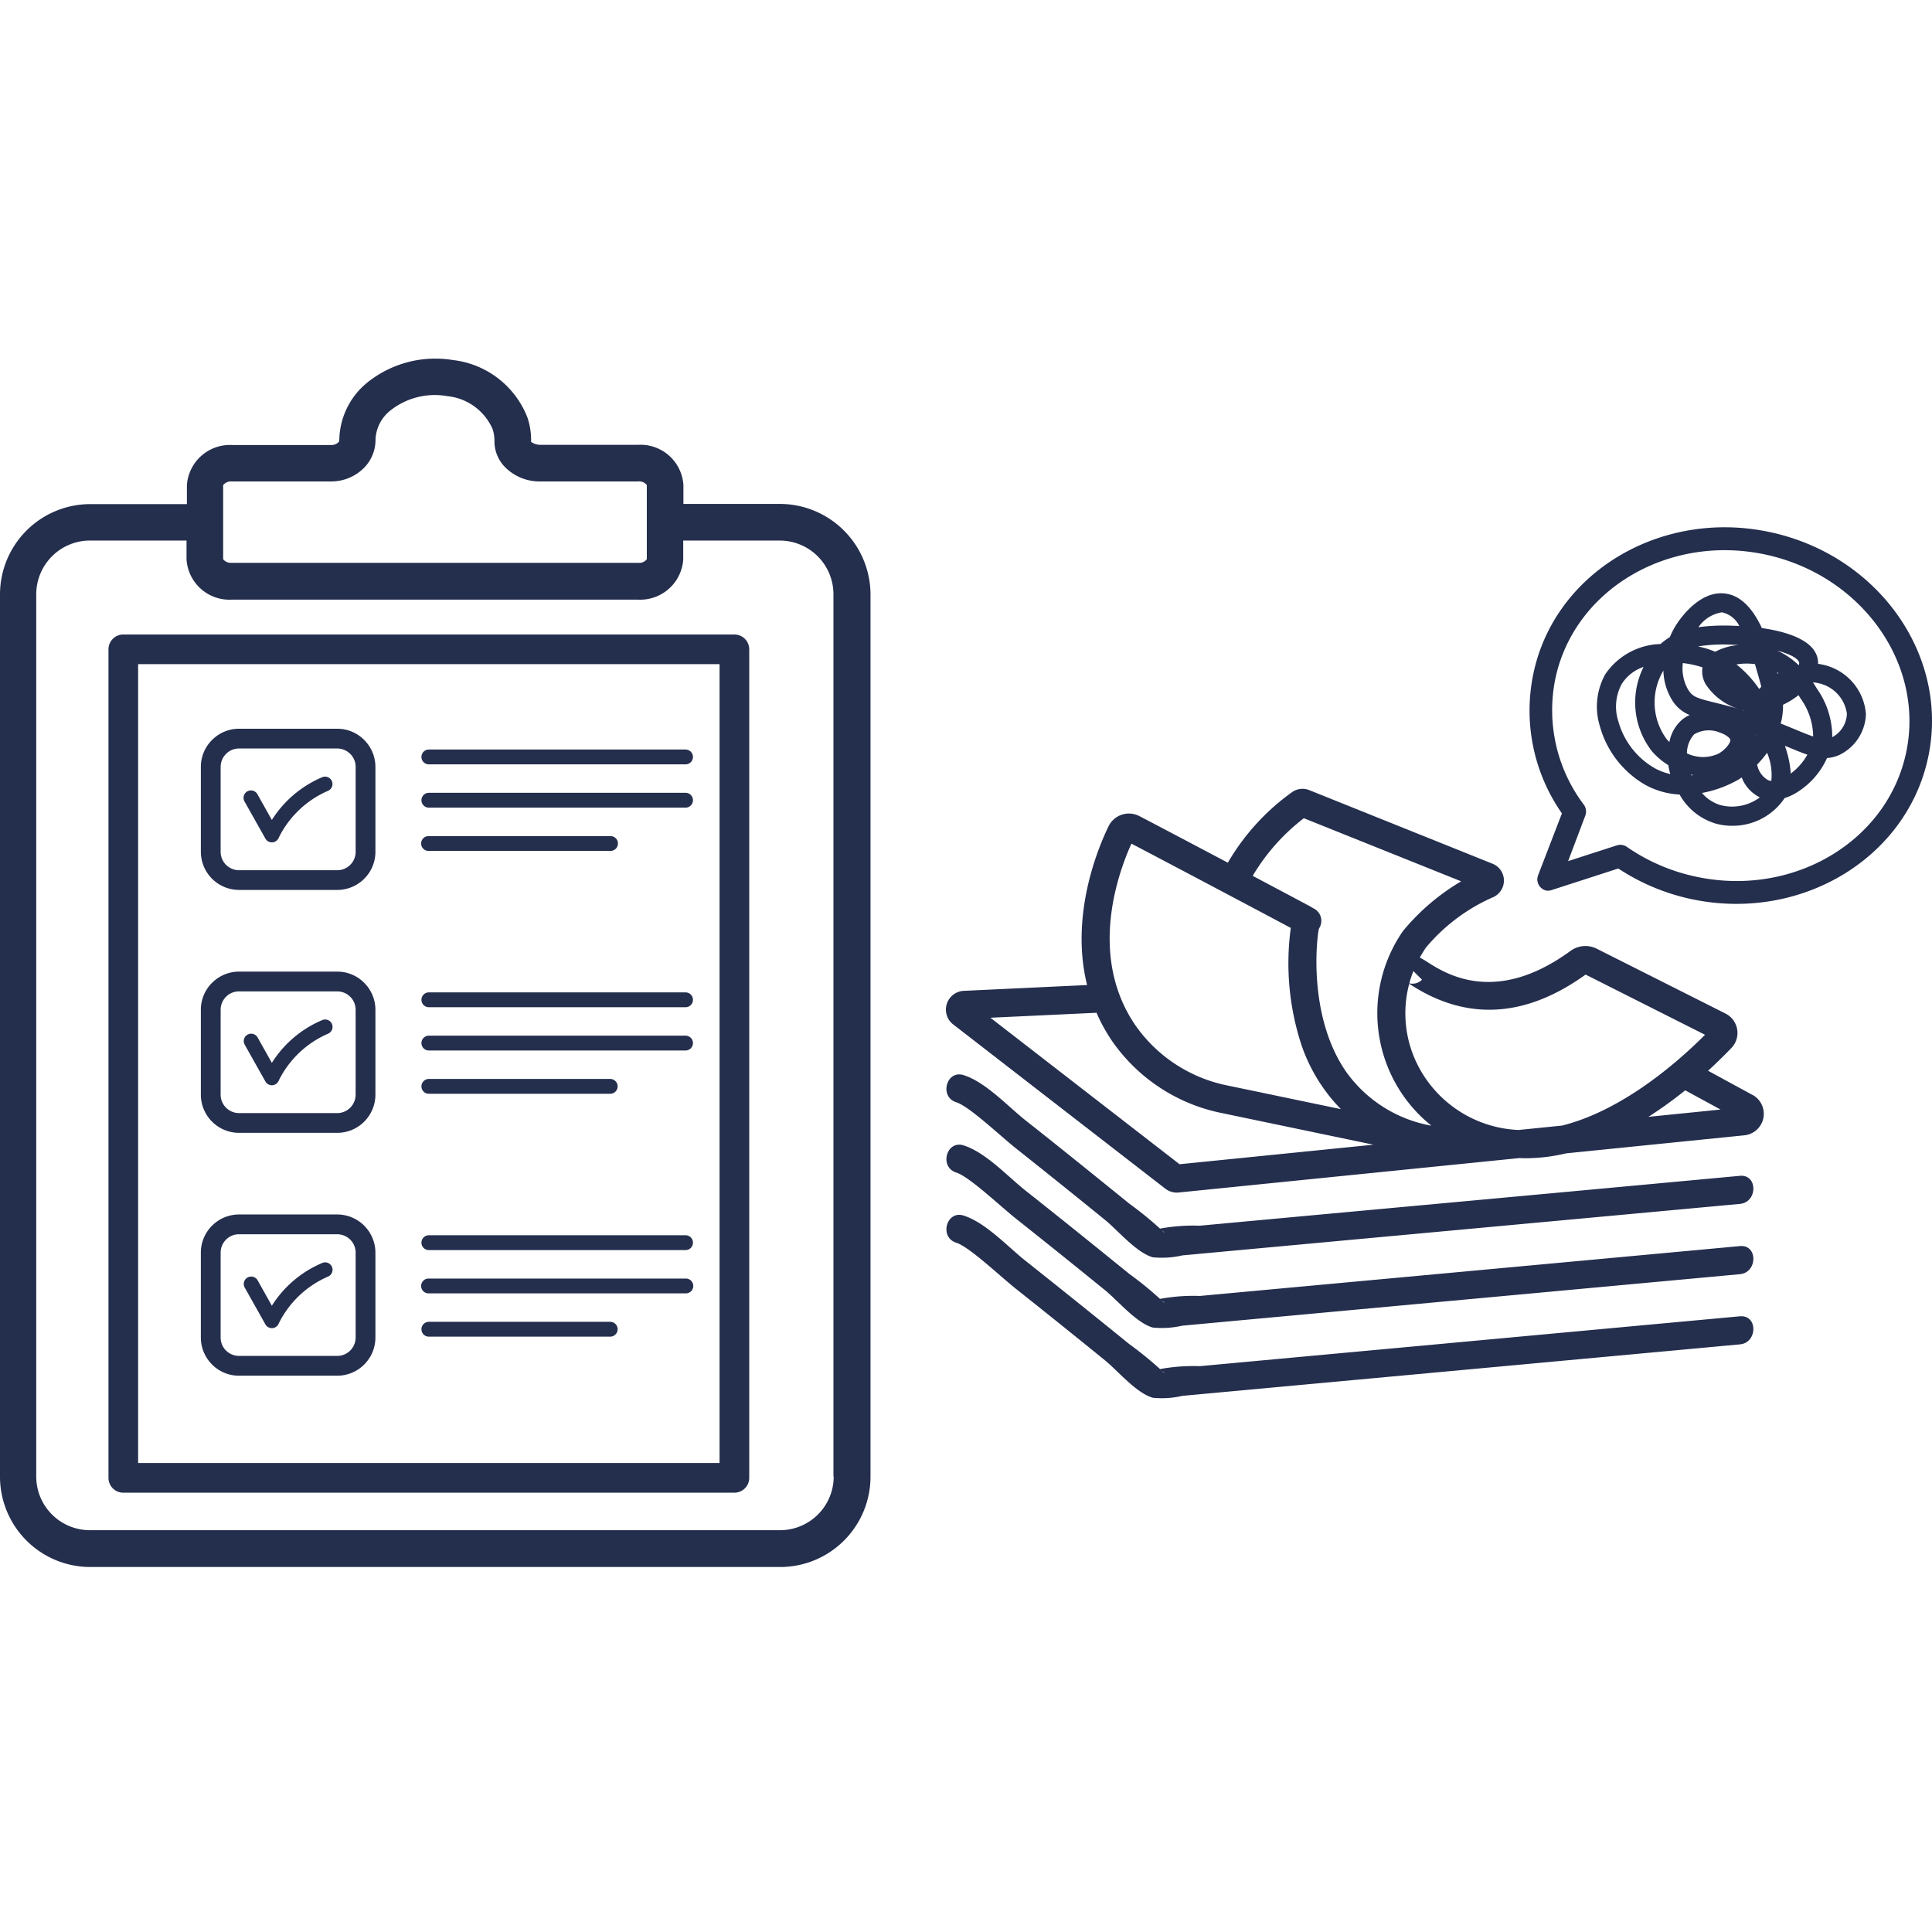
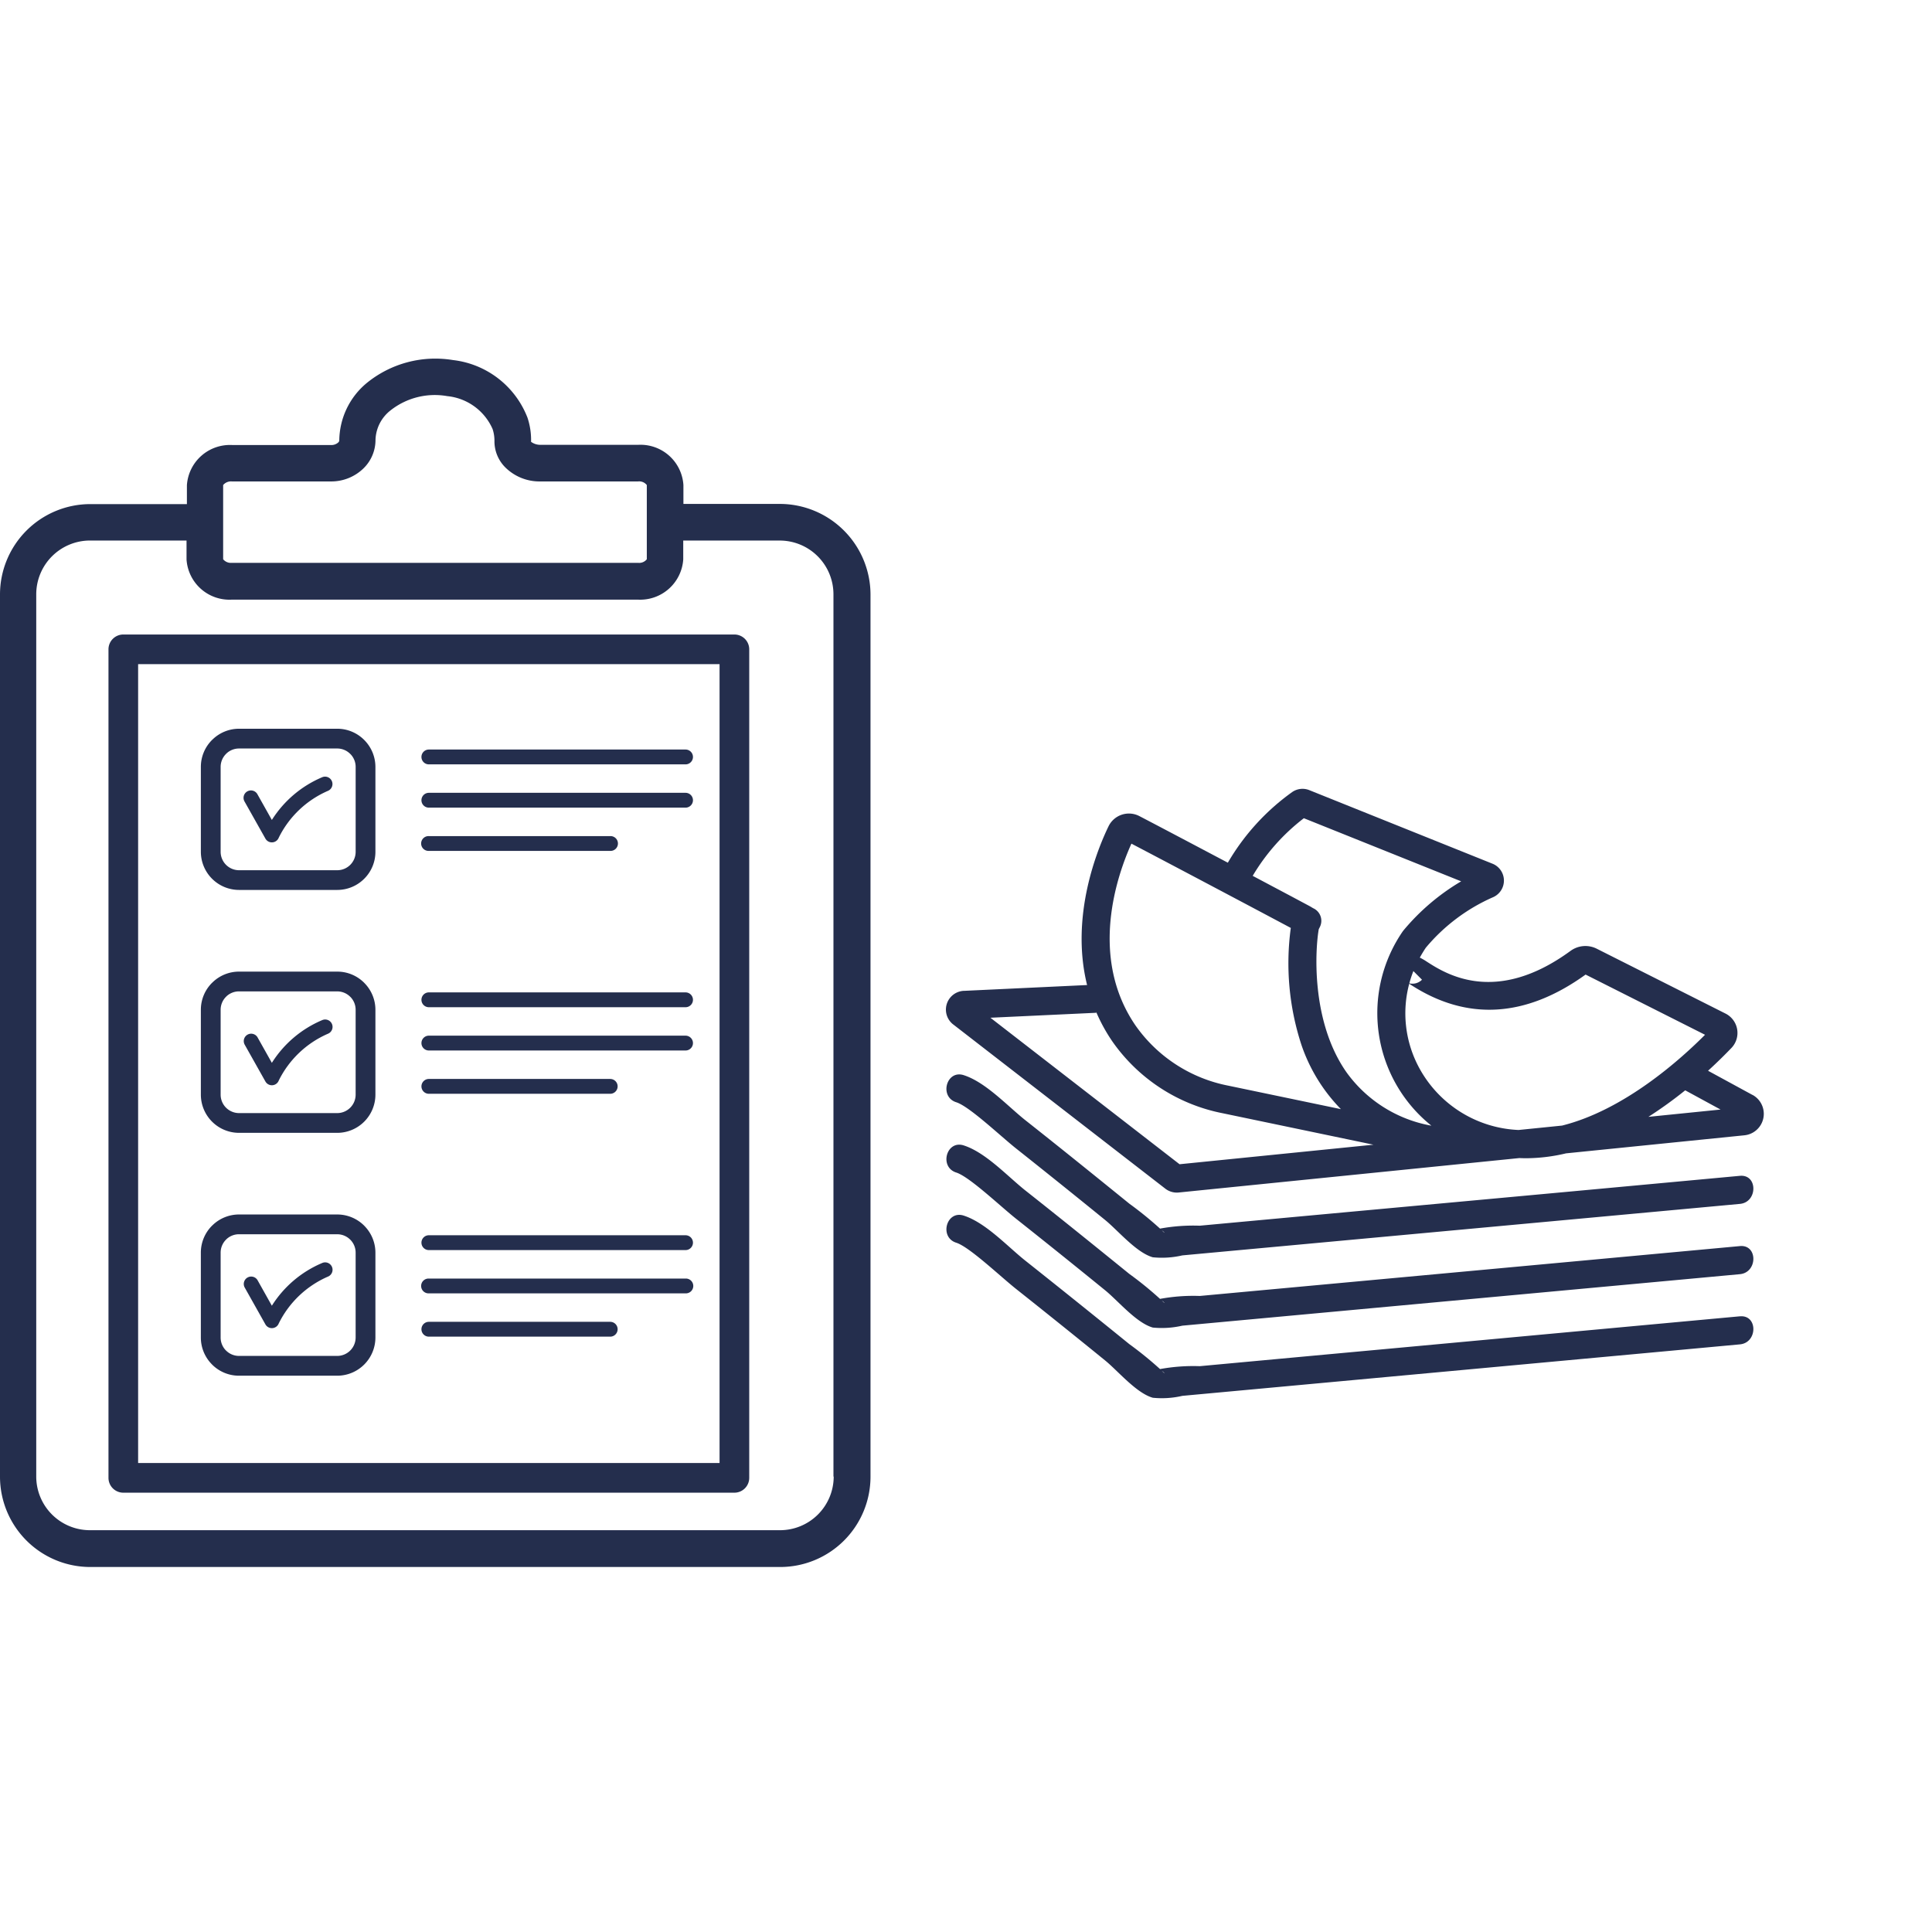
<svg xmlns="http://www.w3.org/2000/svg" width="140" height="140" viewBox="0 0 140 140">
  <g id="ico_sec1_1" transform="translate(-5913 -1531)">
    <rect id="長方形_1662" data-name="長方形 1662" width="140" height="140" transform="translate(5913 1531)" fill="none" />
    <g id="ico" transform="translate(5983 1600.775)">
      <g id="ico-2" data-name="ico" transform="translate(-70 -43.776)">
        <g id="ico-3" data-name="ico">
-           <path id="パス_10835" data-name="パス 10835" d="M63.514,33.19a.831.831,0,0,1-.646-.98.76.76,0,0,1,.037-.128l1.728-4.488a13,13,0,0,1-2.087-10.034c1.479-7.342,9.136-12,17.042-10.374S92.7,16.091,91.19,23.443,82.024,35.451,74.118,33.828a15.483,15.483,0,0,1-5.4-2.24l-4.8,1.553A.853.853,0,0,1,63.514,33.19ZM79.253,8.811c-7.006-1.438-13.786,2.635-15.109,9.081a11.372,11.372,0,0,0,2.091,9.091.848.848,0,0,1,.087.787l-1.24,3.283,3.529-1.141a.825.825,0,0,1,.73.11,13.794,13.794,0,0,0,5.139,2.185c7.006,1.438,13.787-2.639,15.111-9.091S86.259,10.249,79.253,8.811Zm-2.3,19.681a4.317,4.317,0,0,1-1.194-.165,4.457,4.457,0,0,1-2.6-2.1,5.727,5.727,0,0,1-2.468-.692,7.085,7.085,0,0,1-3.31-4.264,4.808,4.808,0,0,1,.4-3.769,5.016,5.016,0,0,1,4-2.182,4.537,4.537,0,0,1,.673-.5,5.7,5.7,0,0,1,.528-.993c.482-.715,1.794-2.352,3.44-2.169,1.26.139,2.1,1.231,2.7,2.507,1.7.244,3.819.836,4.052,2.276a1.545,1.545,0,0,1,.018.315c.109.014.214.034.319.057a3.97,3.97,0,0,1,3.15,3.573,3.4,3.4,0,0,1-1.831,2.927,2.537,2.537,0,0,1-.986.269,5.652,5.652,0,0,1-2.422,2.63,3.945,3.945,0,0,1-.65.272A4.525,4.525,0,0,1,76.949,28.492Zm-2.173-2.377a2.841,2.841,0,0,0,1.36.884,3.361,3.361,0,0,0,2.836-.566,2.658,2.658,0,0,1-1.315-1.443c-.1.068-.183.123-.251.164A8.351,8.351,0,0,1,74.776,26.114Zm4-2.059a1.628,1.628,0,0,0,.792,1.13.873.873,0,0,0,.235.052,4.15,4.15,0,0,0-.279-1.968v0L79.5,23.2A6.983,6.983,0,0,1,78.776,24.056Zm-4.806.724.025.059c.057-.005.114-.012.171-.02C74.1,24.808,74.034,24.794,73.97,24.78Zm-3.42-7.8a3,3,0,0,0-1.586,1.235,3.438,3.438,0,0,0-.251,2.691,5.658,5.658,0,0,0,2.635,3.411,4.3,4.3,0,0,0,1.137.427,4.294,4.294,0,0,1-.146-.644,5.243,5.243,0,0,1-1.167-.982A5.75,5.75,0,0,1,70.55,16.982ZM80.792,22.7c.016.052.032.1.048.151v0a7.04,7.04,0,0,1,.374,1.858,4.375,4.375,0,0,0,1.206-1.372C82,23.2,81.531,23,81,22.781Zm-7.1.545a2.7,2.7,0,0,0,2.244.041c.591-.31.945-.861.9-1.032-.02-.089-.244-.343-.771-.521a2.074,2.074,0,0,0-1.849.133A2.057,2.057,0,0,0,73.691,23.242Zm-1.7-6.006a4.489,4.489,0,0,0,.228,4.974c.062.071.13.142.2.21a2.823,2.823,0,0,1,.934-1.63,2.425,2.425,0,0,1,.536-.329,2.628,2.628,0,0,1-1.306-1.134A4.271,4.271,0,0,1,71.986,17.237Zm10.833.865c.121.18.214.335.283.448a6.061,6.061,0,0,1,1.114,3.52h0a2,2,0,0,0,1.061-1.7A2.623,2.623,0,0,0,83.2,18.155,2.256,2.256,0,0,0,82.819,18.1Zm-2.331,2.981c.381.151.724.294,1.039.424.541.226.963.4,1.306.512a4.784,4.784,0,0,0-.911-2.749c-.041-.069-.093-.151-.151-.244a5.828,5.828,0,0,1-1.123.694,5.276,5.276,0,0,1-.1,1.094C80.529,20.9,80.509,20.995,80.488,21.082Zm-1.8.8-.012.064.032-.057Zm-1-1.785.144.044.005-.011h0C77.783,20.116,77.734,20.105,77.685,20.093Zm-4.3-3.388a3.106,3.106,0,0,0,.379,1.908c.322.53.639.626,1.932.945.452.112.986.244,1.626.429a4.438,4.438,0,0,1-2.2-1.641,1.792,1.792,0,0,1-.31-1.338c-.085-.03-.173-.057-.26-.082A7.142,7.142,0,0,0,73.383,16.7Zm3.9.1a8.068,8.068,0,0,1,1.635,1.769c.05-.055.1-.109.153-.162-.073-.286-.16-.6-.26-.941-.059-.206-.126-.447-.2-.7A4.554,4.554,0,0,0,77.278,16.8Zm2.934.553.032.11.068-.041Zm.032-1.557a5.525,5.525,0,0,1,1.511,1.03l.037-.007a.4.4,0,0,0,.016-.162C81.762,16.372,81.168,16.05,80.244,15.8Zm-5.733-.306c.144.032.285.068.418.1a6.7,6.7,0,0,1,.792.279,4.474,4.474,0,0,1,1.719-.491c-.121-.005-.242-.011-.367-.012A12.089,12.089,0,0,0,74.511,15.491Zm1.657-2.47a2.541,2.541,0,0,0-1.66,1.069,14.578,14.578,0,0,1,2.6-.1c.089,0,.212.007.361.014a1.822,1.822,0,0,0-1.2-.977A.68.68,0,0,0,76.168,13.021Z" transform="translate(48.55 5.348)" fill="#242e4d" />
          <path id="パス_10836" data-name="パス 10836" d="M56.528,10.517H49.523V9.15a3.116,3.116,0,0,0-3.283-2.915H39.154a1.11,1.11,0,0,1-.671-.219,5.1,5.1,0,0,0-.26-1.751,6.6,6.6,0,0,0-5.4-4.173,7.868,7.868,0,0,0-6.237,1.655,5.474,5.474,0,0,0-2,4.173.219.219,0,0,1-.068.137.742.742,0,0,1-.548.192H16.827a3.125,3.125,0,0,0-3.283,2.913v1.368h-7A6.551,6.551,0,0,0,0,17.085V81.012a6.548,6.548,0,0,0,6.54,6.54h50a6.548,6.548,0,0,0,6.54-6.54V17.07A6.58,6.58,0,0,0,56.528,10.517ZM16.8,8.888h7.141a3.35,3.35,0,0,0,2.422-.97,2.872,2.872,0,0,0,.847-2.039,2.818,2.818,0,0,1,1.082-2.134,5.178,5.178,0,0,1,4.118-1.039,4.021,4.021,0,0,1,3.283,2.379,2.7,2.7,0,0,1,.137.863,2.665,2.665,0,0,0,.779,1.915,3.518,3.518,0,0,0,2.545,1.025h7.086a.7.7,0,0,1,.63.262v5.376a.7.7,0,0,1-.63.26H16.8a.719.719,0,0,1-.63-.26V9.15A.737.737,0,0,1,16.8,8.888ZM60.413,81a3.891,3.891,0,0,1-3.885,3.885H6.511A3.891,3.891,0,0,1,2.626,81V17.07a3.9,3.9,0,0,1,3.885-3.9h7.006V14.54A3.116,3.116,0,0,0,16.8,17.453H46.227A3.126,3.126,0,0,0,49.51,14.54V13.172h7a3.894,3.894,0,0,1,3.885,3.9V81ZM54.292,21.055V81.092a1.076,1.076,0,0,1-1.075,1.075H8.936a1.075,1.075,0,0,1-1.075-1.075V21.055A1.074,1.074,0,0,1,8.936,19.98h44.28A1.075,1.075,0,0,1,54.292,21.055Zm-2.15,58.963V22.128H10.009v57.89ZM17.32,26.808h7.118a2.753,2.753,0,0,1,1.954.813l.043.044a2.764,2.764,0,0,1,.769,1.909v6.152a2.75,2.75,0,0,1-.811,1.952l0,0a2.761,2.761,0,0,1-1.952.811H17.32a2.77,2.77,0,0,1-2.765-2.767V29.575a2.751,2.751,0,0,1,.811-1.954l.044-.041A2.756,2.756,0,0,1,17.32,26.808Zm7.118,1.432H17.32a1.331,1.331,0,0,0-.913.363l-.028.03a1.328,1.328,0,0,0-.391.941v6.152a1.337,1.337,0,0,0,1.333,1.335h7.118a1.334,1.334,0,0,0,1.333-1.335V29.575a1.326,1.326,0,0,0-.361-.913l-.03-.028A1.329,1.329,0,0,0,24.437,28.24Zm6.639,1.15a.537.537,0,1,1,0-1.075h18.6a.537.537,0,0,1,0,1.075Zm0,6.271a.537.537,0,1,1,0-1.073H44.218a.537.537,0,1,1,0,1.073Zm0-3.135a.537.537,0,1,1,0-1.075h18.6a.537.537,0,0,1,0,1.075Zm-13.351-.434a.536.536,0,1,1,.934-.525L19.7,33.418a7.994,7.994,0,0,1,3.669-3.105.536.536,0,0,1,.386,1A7.149,7.149,0,0,0,20.2,34.7a.536.536,0,0,1-.968.068ZM17.32,44.408h7.118a2.751,2.751,0,0,1,1.954.811l.043.046a2.757,2.757,0,0,1,.769,1.908v6.153a2.77,2.77,0,0,1-2.765,2.765H17.32a2.77,2.77,0,0,1-2.765-2.765V47.174a2.751,2.751,0,0,1,.811-1.954l.044-.041A2.755,2.755,0,0,1,17.32,44.408Zm7.118,1.432H17.32a1.33,1.33,0,0,0-.913.361l-.028.03a1.328,1.328,0,0,0-.391.941v6.153A1.337,1.337,0,0,0,17.32,54.66h7.118a1.337,1.337,0,0,0,1.333-1.333V47.174a1.33,1.33,0,0,0-.361-.913l-.03-.028A1.328,1.328,0,0,0,24.437,45.841Zm6.639,1.148a.537.537,0,0,1,0-1.075h18.6a.537.537,0,0,1,0,1.075Zm0,6.273a.537.537,0,1,1,0-1.075H44.218a.537.537,0,0,1,0,1.075Zm0-3.137a.537.537,0,0,1,0-1.075h18.6a.537.537,0,0,1,0,1.075ZM17.725,49.69a.536.536,0,0,1,.934-.525L19.7,51.019a7.974,7.974,0,0,1,3.669-3.105.535.535,0,1,1,.386,1A7.156,7.156,0,0,0,20.2,52.3a.536.536,0,0,1-.968.068ZM17.32,62.007h7.118a2.759,2.759,0,0,1,1.954.811l.043.046a2.76,2.76,0,0,1,.769,1.908v6.153a2.77,2.77,0,0,1-2.765,2.765H17.32a2.751,2.751,0,0,1-1.954-.811l-.041-.044a2.758,2.758,0,0,1-.771-1.909V64.773a2.758,2.758,0,0,1,.811-1.954l.044-.041A2.755,2.755,0,0,1,17.32,62.007Zm7.118,1.432H17.32a1.33,1.33,0,0,0-.913.361l-.028.03a1.331,1.331,0,0,0-.391.941v6.153a1.33,1.33,0,0,0,.361.913l.03.028a1.328,1.328,0,0,0,.941.391h7.118a1.337,1.337,0,0,0,1.333-1.333V64.773a1.322,1.322,0,0,0-.361-.911l-.03-.03A1.328,1.328,0,0,0,24.437,63.44Zm6.639,1.148a.537.537,0,1,1,0-1.075h18.6a.537.537,0,0,1,0,1.075Zm0,6.273a.537.537,0,1,1,0-1.075H44.218a.537.537,0,0,1,0,1.075Zm0-3.137a.537.537,0,1,1,0-1.073h18.6a.537.537,0,1,1,0,1.073Zm-13.351-.434a.536.536,0,0,1,.934-.525L19.7,68.618a7.974,7.974,0,0,1,3.669-3.105.535.535,0,1,1,.386,1A7.164,7.164,0,0,0,20.2,69.9a.536.536,0,0,1-.968.069Z" transform="translate(0 0)" fill="#242e4d" />
          <path id="パス_10837" data-name="パス 10837" d="M96.968,39.695l-3.221-1.753c.737-.673,1.315-1.256,1.7-1.658a1.572,1.572,0,0,0-.434-2.486l-9.332-4.7a1.827,1.827,0,0,0-1.908.164c-5.449,3.977-9.066,1.639-10.428.76a3.9,3.9,0,0,0-.486-.279q.2-.363.432-.712a13.325,13.325,0,0,1,4.826-3.643,1.317,1.317,0,0,0,.009-2.45L64.853,17.608a1.316,1.316,0,0,0-1.242.139,16.48,16.48,0,0,0-4.662,5.118c-2.616-1.383-5.3-2.8-6.41-3.376a1.642,1.642,0,0,0-2.237.742c-.794,1.639-2.794,6.488-1.552,11.5l-8.867.418a1.361,1.361,0,0,0-.794,2.468L54.436,46.5l.061.043a1.361,1.361,0,0,0,.754.228,1.178,1.178,0,0,0,.137-.007l24.683-2.495c.164.007.329.012.493.012a12.649,12.649,0,0,0,2.893-.354l12.924-1.308a1.563,1.563,0,0,0,.587-2.929Zm-23.95-8.351a.971.971,0,0,1-.918.263,8.5,8.5,0,0,1,.294-.888ZM51.962,21.485c2.475,1.294,9.353,4.934,11.549,6.107a19.011,19.011,0,0,0,.771,8.477,12.291,12.291,0,0,0,2.861,4.655l-8.152-1.7a10.714,10.714,0,0,1-6.728-4.356C48.832,29.671,50.96,23.7,51.962,21.485ZM55.45,44.716,41.744,34.1l7.668-.359,0-.05a12.4,12.4,0,0,0,1.171,2.13,12.738,12.738,0,0,0,7.993,5.2L69.5,43.3Zm12.106-6.65c-2.655-3.778-2.251-9.1-2.018-10.385l.071-.141a1,1,0,0,0-.493-1.384l0-.007-.012,0c-.128-.084-.256-.153-.365-.21l-1.189-.635-2.8-1.486a14.739,14.739,0,0,1,3.707-4.176l11.4,4.573a16.039,16.039,0,0,0-4.191,3.57l-.043.057A10.446,10.446,0,0,0,73.7,41.922,9.667,9.667,0,0,1,67.556,38.066Zm15.611,3.849-3.15.319A8.6,8.6,0,0,1,72.693,37.5a8.3,8.3,0,0,1-.6-5.863l.142.093c4.055,2.619,8.307,2.363,12.638-.758l8.655,4.363C91.772,37.1,87.687,40.787,83.167,41.915Zm6.258-.633a30.952,30.952,0,0,0,2.667-1.922l2.561,1.393Zm6.63,4.274Q83.732,46.7,71.412,47.832q-7.25.667-14.5,1.338a13.361,13.361,0,0,0-2.877.21l-.023-.021a26.015,26.015,0,0,0-2.2-1.785c-2.493-2.021-4.991-4.039-7.511-6.029-1.29-1.018-2.886-2.772-4.495-3.285-1.251-.4-1.787,1.566-.541,1.963.954.3,3.189,2.438,4.335,3.347q3.24,2.57,6.449,5.18c.925.749,2.262,2.368,3.461,2.708a6.54,6.54,0,0,0,2.142-.137q15.164-1.4,30.324-2.8,5.039-.464,10.077-.931C97.349,47.474,97.362,45.437,96.056,45.556ZM54.169,49.512c.192.121.306.3,0,0Zm41.887,1.135q-12.324,1.14-24.644,2.276l-14.5,1.338a13.253,13.253,0,0,0-2.877.212l-.023-.021a25.351,25.351,0,0,0-2.2-1.787c-2.493-2.021-4.991-4.039-7.511-6.029-1.29-1.018-2.886-2.772-4.495-3.285-1.251-.4-1.787,1.566-.541,1.965.954.3,3.189,2.438,4.335,3.347q3.24,2.568,6.449,5.18c.925.747,2.262,2.367,3.461,2.708a6.638,6.638,0,0,0,2.142-.137l30.324-2.8q5.039-.464,10.077-.931C97.349,52.564,97.362,50.526,96.056,50.647ZM54.169,54.6c.192.119.306.3,0,0Zm41.887,1.135q-12.324,1.137-24.644,2.276-7.25.667-14.5,1.338a13.36,13.36,0,0,0-2.877.21l-.023-.021a26.014,26.014,0,0,0-2.2-1.785q-3.74-3.035-7.511-6.029c-1.29-1.018-2.886-2.772-4.495-3.287-1.251-.4-1.787,1.566-.541,1.965.954.3,3.189,2.438,4.335,3.347q3.24,2.57,6.449,5.18c.925.749,2.262,2.368,3.461,2.708a6.54,6.54,0,0,0,2.142-.137q15.164-1.4,30.324-2.8,5.039-.464,10.077-.931C97.349,57.653,97.362,55.617,96.056,55.738ZM54.169,59.694c.192.119.306.3,0,0Z" transform="translate(30.025 13.65)" fill="#242e4d" />
        </g>
      </g>
    </g>
  </g>
</svg>